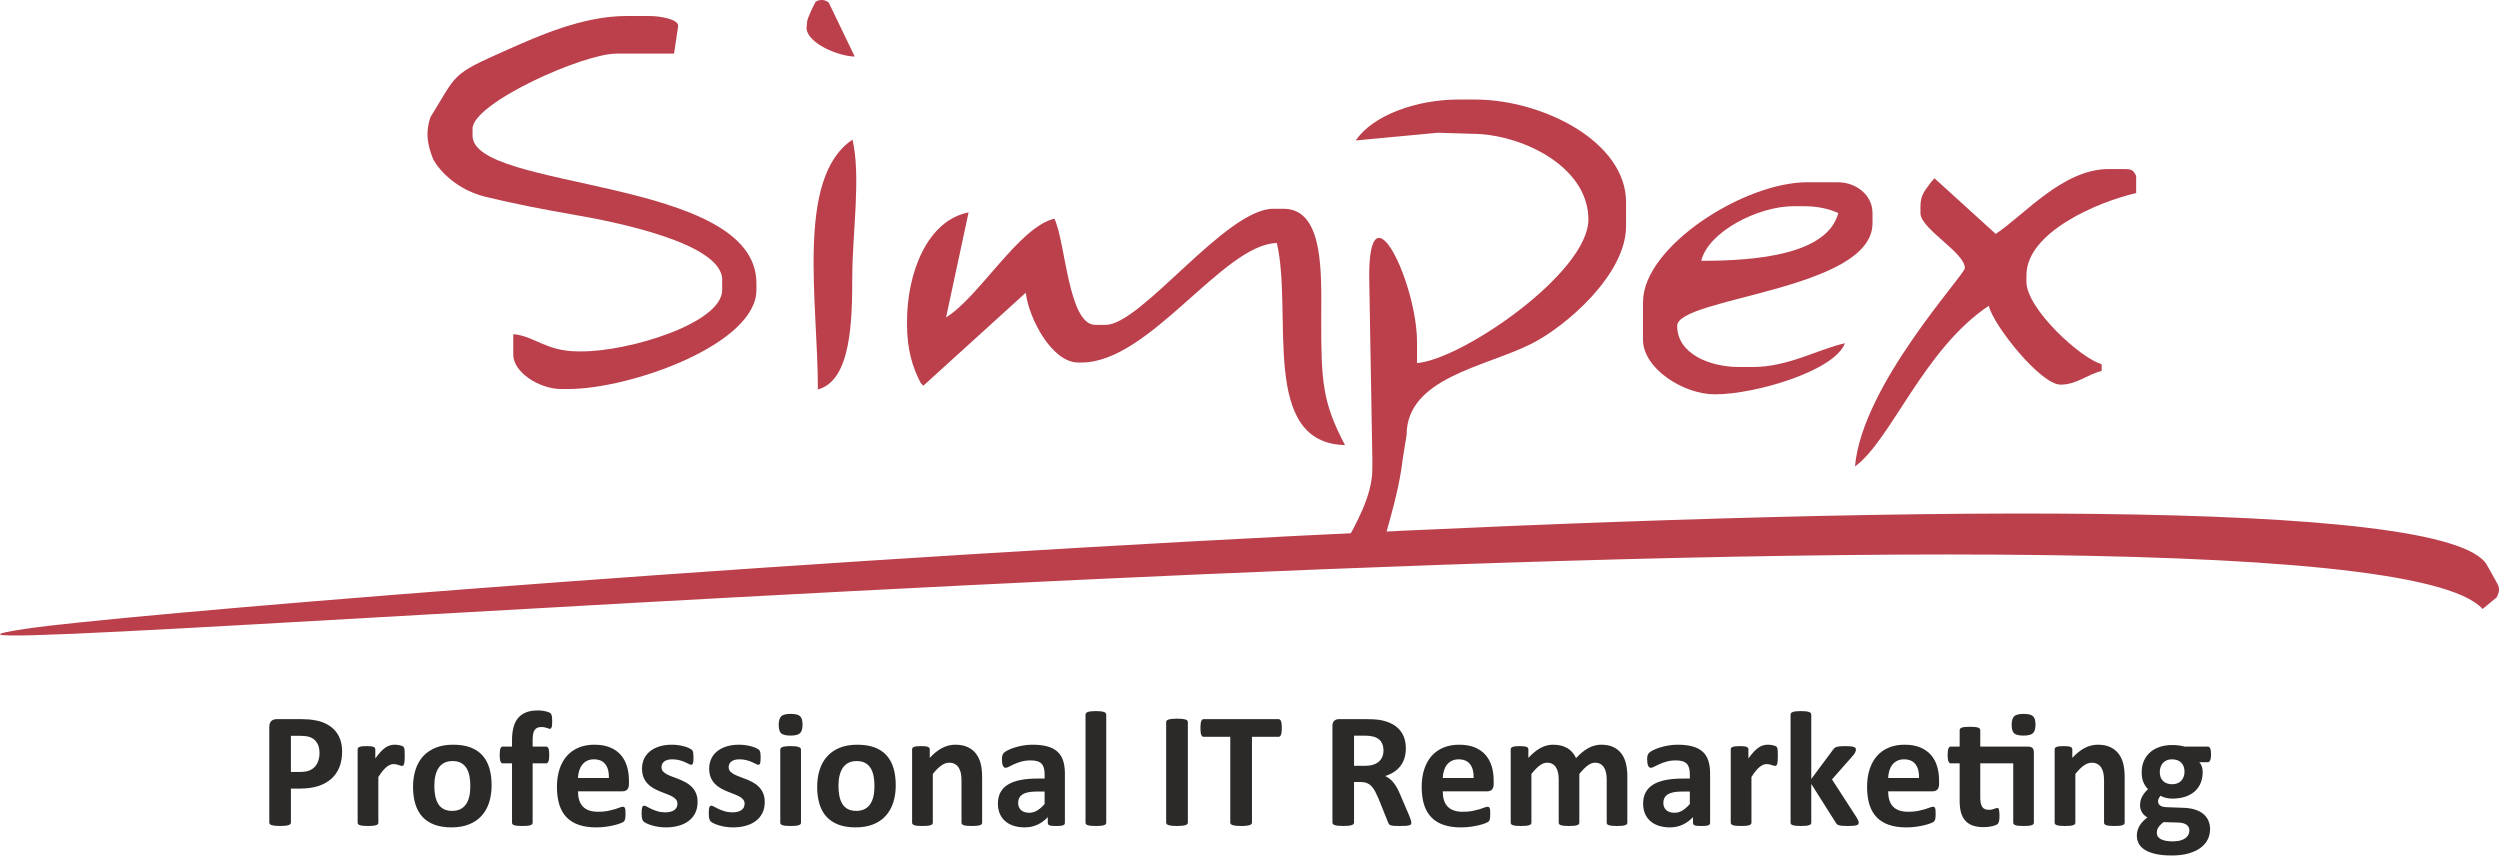
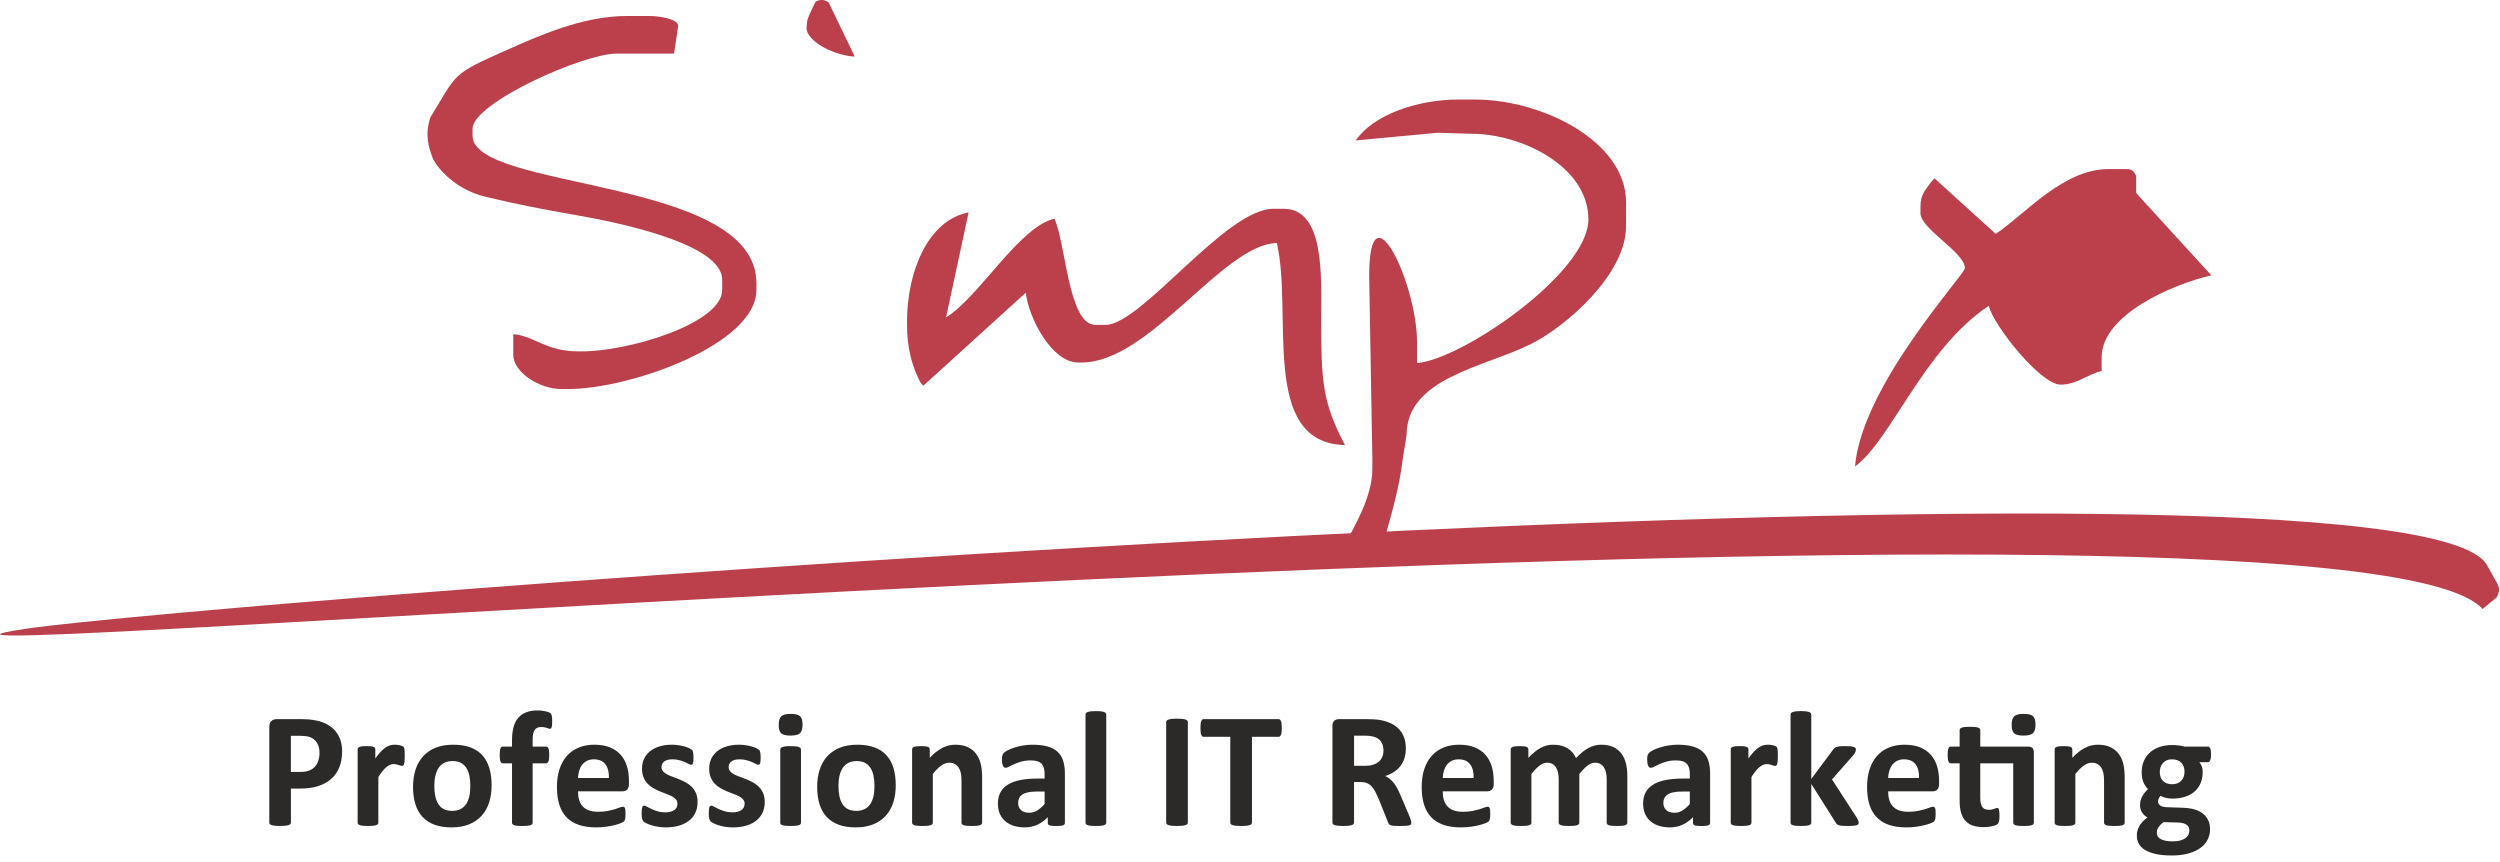
<svg xmlns="http://www.w3.org/2000/svg" xmlns:ns1="http://www.serif.com/" clip-rule="evenodd" fill-rule="evenodd" stroke-linejoin="round" stroke-miterlimit="2" version="1.1" viewBox="0 0 589 203" xml:space="preserve">
  <path d="m80.601 177.04c0 1.407-0.22 2.653-0.658 3.737s-1.078 1.998-1.917 2.74-1.869 1.307-3.088 1.694-2.656 0.581-4.309 0.581h-2.091v7.997c1e-3 0.128-0.044 0.251-0.126 0.349-0.084 0.104-0.223 0.188-0.417 0.252s-0.452 0.116-0.774 0.155-0.736 0.058-1.239 0.058c-0.41 4e-3 -0.821-0.016-1.229-0.058-0.329-0.038-0.591-0.09-0.784-0.155s-0.33-0.148-0.407-0.252c-0.077-0.1-0.118-0.223-0.116-0.349v-22.54c0-0.606 0.158-1.062 0.474-1.365s0.733-0.455 1.249-0.455h5.906l1.694 0.068c0.536 0.045 1.178 0.142 1.927 0.291s1.507 0.423 2.275 0.823 1.423 0.907 1.965 1.52 0.956 1.33 1.239 2.149 0.426 1.74 0.426 2.76zm-5.326 0.368c0-0.878-0.155-1.601-0.465-2.169s-0.691-0.988-1.143-1.259-0.926-0.442-1.423-0.513-1.01-0.106-1.539-0.106h-2.169v8.501h2.285c0.813 0 1.494-0.109 2.042-0.329s0.998-0.526 1.346-0.92 0.613-0.865 0.794-1.414c0.186-0.579 0.278-1.183 0.272-1.791zm20.081 0.755-0.039 1.143c-0.026 0.297-0.065 0.529-0.116 0.697s-0.12 0.284-0.204 0.349-0.19 0.097-0.319 0.097c-0.104 0-0.22-0.022-0.349-0.068l-0.436-0.145-0.533-0.146c-0.21-0.047-0.424-0.07-0.639-0.068-0.271 0-0.542 0.055-0.813 0.165s-0.552 0.281-0.842 0.513-0.594 0.542-0.91 0.93-0.655 0.865-1.017 1.433v10.767c2e-3 0.123-0.039 0.243-0.116 0.339-0.078 0.097-0.21 0.177-0.397 0.242s-0.436 0.113-0.746 0.146c-0.393 0.036-0.787 0.052-1.181 0.048-0.478 0-0.872-0.017-1.181-0.048-0.253-0.02-0.504-0.069-0.746-0.146-0.187-0.065-0.319-0.145-0.397-0.242s-0.116-0.21-0.116-0.339v-17.273c0-0.129 0.032-0.242 0.097-0.339s0.181-0.178 0.349-0.242 0.384-0.113 0.649-0.146c0.331-0.036 0.664-0.052 0.997-0.048l1.026 0.048c0.271 0.033 0.481 0.081 0.629 0.146 0.127 0.048 0.238 0.132 0.319 0.242 0.066 0.101 0.099 0.219 0.097 0.339v2.149c0.452-0.646 0.878-1.178 1.278-1.598s0.781-0.752 1.143-0.998c0.33-0.231 0.696-0.404 1.084-0.513 0.361-0.097 0.723-0.146 1.084-0.146 0.168 0 0.349 0.01 0.542 0.029 0.202 0.021 0.402 0.053 0.6 0.097 0.207 0.045 0.387 0.097 0.542 0.155s0.268 0.12 0.339 0.184c0.067 0.058 0.12 0.131 0.155 0.213 0.039 0.103 0.068 0.21 0.087 0.319 0.026 0.136 0.045 0.339 0.058 0.61l0.022 1.105zm20.468 6.855c0 1.472-0.194 2.814-0.581 4.028s-0.975 2.259-1.762 3.137-1.775 1.556-2.963 2.033-2.575 0.716-4.163 0.716c-1.537 0-2.873-0.213-4.009-0.639s-2.079-1.045-2.827-1.859-1.304-1.813-1.665-3.001-0.542-2.543-0.542-4.066c0-1.472 0.197-2.817 0.591-4.038s0.984-2.266 1.772-3.137 1.771-1.546 2.953-2.024 2.565-0.716 4.153-0.716c1.549 0 2.892 0.21 4.028 0.629s2.075 1.036 2.817 1.849 1.294 1.814 1.656 3.001 0.542 2.551 0.542 4.087zm-5.015 0.194c0-0.852-0.068-1.636-0.203-2.353s-0.365-1.339-0.688-1.869c-0.313-0.519-0.757-0.947-1.288-1.239-0.536-0.297-1.21-0.445-2.024-0.445-0.723 0-1.355 0.132-1.897 0.397s-0.988 0.652-1.336 1.162-0.61 1.123-0.784 1.839-0.261 1.533-0.261 2.45c0 0.852 0.071 1.636 0.213 2.353s0.371 1.339 0.688 1.869c0.308 0.521 0.753 0.947 1.288 1.23 0.542 0.291 1.213 0.436 2.014 0.436 0.736 0 1.375-0.132 1.917-0.397s0.987-0.649 1.336-1.152 0.607-1.113 0.775-1.83 0.25-1.535 0.25-2.451zm19.287-15.24-0.039 0.9c-0.015 0.179-0.054 0.355-0.116 0.523-0.052 0.123-0.11 0.207-0.174 0.251s-0.136 0.068-0.213 0.068c-0.091 0-0.191-0.022-0.3-0.068l-0.407-0.145c-0.162-0.052-0.352-0.1-0.571-0.146s-0.478-0.067-0.774-0.067c-0.349 0-0.649 0.055-0.9 0.165-0.254 0.112-0.472 0.293-0.629 0.522-0.167 0.238-0.291 0.549-0.368 0.93s-0.116 0.849-0.116 1.404v1.588h3.157c0.116 0 0.223 0.033 0.319 0.097s0.177 0.171 0.242 0.319 0.113 0.352 0.145 0.61c0.035 0.315 0.051 0.632 0.048 0.949 0 0.71-0.064 1.217-0.193 1.521s-0.316 0.455-0.562 0.455h-3.157v13.981c2e-3 0.123-0.039 0.243-0.116 0.339-0.077 0.097-0.207 0.177-0.387 0.242s-0.433 0.113-0.755 0.146c-0.393 0.035-0.787 0.051-1.182 0.048-0.391 3e-3 -0.782-0.013-1.171-0.048-0.316-0.033-0.568-0.081-0.755-0.146s-0.316-0.145-0.387-0.242c-0.071-0.098-0.108-0.218-0.106-0.339v-13.981h-2.169c-0.245 0-0.429-0.151-0.552-0.455s-0.184-0.81-0.184-1.521c0-0.374 0.016-0.69 0.049-0.949 0.021-0.208 0.066-0.413 0.135-0.61 0.058-0.149 0.136-0.255 0.232-0.319 0.101-0.066 0.219-0.099 0.339-0.097h2.149v-1.452c0-1.175 0.116-2.204 0.349-3.089s0.597-1.62 1.094-2.208 1.129-1.029 1.897-1.326 1.675-0.445 2.721-0.445c0.48-2e-3 0.96 0.04 1.433 0.125 0.452 0.084 0.807 0.174 1.065 0.271s0.433 0.187 0.523 0.271 0.165 0.207 0.223 0.368c0.066 0.201 0.109 0.409 0.126 0.62 0.026 0.252 0.037 0.565 0.037 0.94zm18.086 14.717c0 0.594-0.132 1.033-0.397 1.317s-0.629 0.426-1.094 0.426h-10.515c0 0.736 0.087 1.404 0.262 2.004s0.452 1.11 0.833 1.53 0.871 0.739 1.472 0.958 1.32 0.329 2.159 0.329c0.852 0 1.601-0.061 2.246-0.184l1.675-0.406 1.171-0.407c0.31-0.123 0.562-0.184 0.755-0.184 0.116 0 0.213 0.022 0.29 0.068s0.142 0.126 0.194 0.242c0.061 0.158 0.097 0.325 0.106 0.494 0.019 0.213 0.029 0.481 0.029 0.804l-0.02 0.726-0.058 0.513c-0.026 0.142-0.065 0.261-0.116 0.358-0.055 0.102-0.123 0.197-0.203 0.281-0.083 0.09-0.313 0.213-0.688 0.368s-0.852 0.307-1.433 0.455c-0.658 0.163-1.324 0.292-1.995 0.387-0.795 0.113-1.598 0.168-2.401 0.165-1.537 0-2.882-0.193-4.038-0.581s-2.121-0.975-2.895-1.762-1.353-1.782-1.733-2.982-0.571-2.607-0.571-4.221c0-1.536 0.2-2.921 0.6-4.154s0.981-2.278 1.743-3.137c0.763-0.86 1.714-1.532 2.779-1.965 1.091-0.452 2.32-0.678 3.689-0.678 1.446 0 2.682 0.213 3.708 0.639s1.869 1.017 2.527 1.772 1.143 1.649 1.452 2.682 0.465 2.156 0.465 3.37v0.773h2e-3zm-4.725-1.394c0.039-1.368-0.236-2.443-0.823-3.224s-1.494-1.172-2.721-1.172c-0.62 0-1.159 0.116-1.617 0.349s-0.839 0.545-1.143 0.939-0.536 0.859-0.697 1.395-0.255 1.107-0.281 1.714h7.282v-1e-3zm20.894 5.654c0 0.981-0.184 1.846-0.552 2.595-0.362 0.742-0.897 1.386-1.559 1.878-0.671 0.503-1.465 0.881-2.381 1.133s-1.911 0.377-2.982 0.377c-0.619 2e-3 -1.238-0.046-1.849-0.145-0.534-0.085-1.062-0.207-1.578-0.368-0.465-0.148-0.852-0.3-1.162-0.455s-0.536-0.3-0.678-0.436-0.251-0.349-0.329-0.639-0.116-0.719-0.116-1.288l0.039-0.9c0.026-0.226 0.064-0.407 0.116-0.542s0.116-0.226 0.194-0.271 0.174-0.068 0.291-0.068c0.142 0 0.352 0.081 0.629 0.242s0.623 0.339 1.036 0.533 0.894 0.375 1.443 0.542 1.171 0.252 1.869 0.252c0.438 0 0.829-0.045 1.171-0.136 0.316-0.079 0.617-0.21 0.891-0.387 0.244-0.159 0.441-0.379 0.571-0.639 0.129-0.258 0.194-0.555 0.194-0.891 8e-3 -0.365-0.12-0.72-0.358-0.997-0.239-0.278-0.555-0.52-0.949-0.727-0.432-0.223-0.878-0.417-1.336-0.581l-1.53-0.601c-0.523-0.219-1.033-0.471-1.53-0.755s-0.943-0.633-1.336-1.046c-0.407-0.433-0.729-0.939-0.949-1.491-0.239-0.581-0.358-1.278-0.358-2.091 0-0.826 0.162-1.584 0.484-2.275s0.787-1.281 1.394-1.771 1.346-0.872 2.217-1.143 1.849-0.407 2.934-0.407c0.528-1e-3 1.056 0.038 1.578 0.116 0.51 0.077 0.971 0.174 1.385 0.291s0.762 0.242 1.045 0.377 0.487 0.252 0.61 0.349 0.209 0.194 0.261 0.291 0.09 0.213 0.116 0.349c0.03 0.167 0.053 0.334 0.068 0.503 0.019 0.2 0.029 0.449 0.029 0.746l-0.029 0.852c-0.02 0.22-0.052 0.394-0.097 0.522s-0.107 0.217-0.184 0.262c-0.083 0.046-0.176 0.07-0.271 0.068-0.116 0-0.297-0.068-0.542-0.204s-0.552-0.281-0.92-0.436-0.794-0.3-1.278-0.436-1.036-0.204-1.656-0.204c-0.439 0-0.82 0.045-1.143 0.136s-0.587 0.22-0.794 0.387c-0.199 0.158-0.358 0.36-0.464 0.591-0.104 0.226-0.155 0.468-0.155 0.726 0 0.4 0.123 0.736 0.368 1.007s0.568 0.51 0.968 0.716c0.442 0.224 0.898 0.418 1.365 0.581l1.549 0.591c0.531 0.217 1.048 0.466 1.549 0.745 0.51 0.284 0.965 0.633 1.365 1.046 0.411 0.43 0.739 0.932 0.968 1.481 0.246 0.577 0.368 1.257 0.368 2.045zm15.821 0c0 0.981-0.184 1.846-0.552 2.595-0.362 0.742-0.897 1.386-1.559 1.878-0.671 0.503-1.465 0.881-2.381 1.133s-1.911 0.377-2.982 0.377c-0.619 2e-3 -1.238-0.046-1.849-0.145-0.534-0.085-1.062-0.207-1.578-0.368-0.465-0.148-0.852-0.3-1.162-0.455s-0.536-0.3-0.678-0.436-0.251-0.349-0.329-0.639-0.116-0.719-0.116-1.288l0.039-0.9c0.026-0.226 0.064-0.407 0.116-0.542s0.116-0.226 0.194-0.271 0.174-0.068 0.291-0.068c0.142 0 0.352 0.081 0.629 0.242s0.623 0.339 1.036 0.533 0.894 0.375 1.443 0.542 1.171 0.252 1.869 0.252c0.438 0 0.829-0.045 1.171-0.136 0.316-0.079 0.617-0.21 0.891-0.387 0.244-0.159 0.441-0.379 0.571-0.639 0.129-0.258 0.194-0.555 0.194-0.891 8e-3 -0.365-0.12-0.72-0.358-0.997-0.239-0.278-0.555-0.52-0.949-0.727-0.432-0.223-0.878-0.417-1.336-0.581l-1.53-0.601c-0.523-0.219-1.033-0.471-1.53-0.755s-0.943-0.633-1.336-1.046c-0.407-0.433-0.729-0.939-0.949-1.491-0.239-0.581-0.358-1.278-0.358-2.091 0-0.826 0.162-1.584 0.484-2.275s0.787-1.281 1.394-1.771 1.346-0.872 2.217-1.143 1.849-0.407 2.934-0.407c0.528-1e-3 1.056 0.038 1.578 0.116 0.51 0.077 0.971 0.174 1.385 0.291s0.762 0.242 1.045 0.377 0.487 0.252 0.61 0.349 0.209 0.194 0.261 0.291 0.09 0.213 0.116 0.349c0.03 0.167 0.053 0.334 0.068 0.503 0.019 0.2 0.029 0.449 0.029 0.746l-0.029 0.852c-0.02 0.22-0.052 0.394-0.097 0.522s-0.107 0.217-0.184 0.262c-0.083 0.046-0.176 0.07-0.271 0.068-0.116 0-0.297-0.068-0.542-0.204s-0.552-0.281-0.92-0.436-0.794-0.3-1.278-0.436-1.036-0.204-1.656-0.204c-0.439 0-0.82 0.045-1.143 0.136s-0.587 0.22-0.794 0.387c-0.199 0.158-0.358 0.36-0.464 0.591-0.104 0.226-0.155 0.468-0.155 0.726 0 0.4 0.123 0.736 0.368 1.007s0.568 0.51 0.968 0.716c0.442 0.224 0.898 0.418 1.365 0.581l1.549 0.591c0.531 0.217 1.048 0.466 1.549 0.745 0.51 0.284 0.965 0.633 1.365 1.046 0.411 0.43 0.739 0.932 0.968 1.481 0.245 0.577 0.368 1.257 0.368 2.045zm8.907-18.241c0 0.981-0.2 1.659-0.6 2.033s-1.143 0.562-2.227 0.562c-1.097 0-1.836-0.181-2.217-0.542s-0.571-1.014-0.571-1.956c0-0.981 0.197-1.662 0.591-2.043s1.139-0.571 2.237-0.571c1.084 0 1.82 0.184 2.208 0.552s0.579 1.022 0.579 1.965zm-0.368 23.121c2e-3 0.123-0.039 0.243-0.116 0.339-0.078 0.097-0.21 0.177-0.397 0.242s-0.436 0.113-0.746 0.146c-0.393 0.036-0.787 0.052-1.181 0.048-0.478 0-0.872-0.017-1.181-0.048-0.253-0.02-0.504-0.069-0.746-0.146-0.187-0.065-0.319-0.145-0.397-0.242s-0.116-0.21-0.116-0.339v-17.234c-2e-3 -0.123 0.039-0.243 0.116-0.339 0.077-0.097 0.209-0.181 0.397-0.252s0.436-0.125 0.746-0.165 0.703-0.058 1.181-0.058l1.181 0.058c0.31 0.039 0.558 0.094 0.746 0.165s0.319 0.155 0.397 0.252c0.077 0.096 0.118 0.216 0.116 0.339v17.234zm22.328-8.811c0 1.472-0.194 2.814-0.581 4.028s-0.975 2.259-1.762 3.137-1.775 1.556-2.963 2.033-2.575 0.716-4.163 0.716c-1.537 0-2.873-0.213-4.009-0.639s-2.079-1.045-2.827-1.859-1.304-1.813-1.665-3.001-0.542-2.543-0.542-4.066c0-1.472 0.197-2.817 0.591-4.038s0.984-2.266 1.772-3.137 1.771-1.546 2.953-2.024 2.565-0.716 4.153-0.716c1.549 0 2.892 0.21 4.028 0.629s2.075 1.036 2.817 1.849 1.294 1.814 1.656 3.001 0.542 2.551 0.542 4.087zm-5.016 0.194c0-0.852-0.068-1.636-0.203-2.353s-0.365-1.339-0.688-1.869c-0.313-0.519-0.757-0.947-1.288-1.239-0.536-0.297-1.21-0.445-2.024-0.445-0.723 0-1.355 0.132-1.897 0.397s-0.988 0.652-1.336 1.162-0.61 1.123-0.784 1.839-0.261 1.533-0.261 2.45c0 0.852 0.071 1.636 0.213 2.353s0.371 1.339 0.688 1.869c0.308 0.521 0.753 0.947 1.288 1.23 0.542 0.291 1.213 0.436 2.014 0.436 0.736 0 1.375-0.132 1.917-0.397s0.987-0.649 1.336-1.152 0.607-1.113 0.775-1.83 0.25-1.535 0.25-2.451zm25.368 8.617c2e-3 0.123-0.039 0.243-0.116 0.339-0.078 0.097-0.207 0.177-0.387 0.242s-0.43 0.113-0.746 0.146-0.707 0.048-1.172 0.048c-0.478 0-0.875-0.017-1.191-0.048s-0.565-0.081-0.745-0.146-0.31-0.145-0.388-0.242c-0.077-0.096-0.118-0.216-0.116-0.339v-9.856c0-0.839-0.061-1.498-0.184-1.975s-0.3-0.888-0.533-1.23c-0.228-0.337-0.537-0.61-0.9-0.794-0.367-0.188-0.797-0.281-1.288-0.281-0.62 0-1.246 0.226-1.878 0.678s-1.291 1.11-1.975 1.975v11.483c2e-3 0.123-0.039 0.243-0.116 0.339-0.078 0.097-0.21 0.177-0.397 0.242s-0.436 0.113-0.746 0.146c-0.393 0.036-0.787 0.052-1.181 0.048-0.478 0-0.872-0.017-1.181-0.048-0.253-0.02-0.504-0.069-0.746-0.146-0.187-0.065-0.319-0.145-0.397-0.242s-0.116-0.21-0.116-0.339v-17.273c0-0.129 0.032-0.242 0.097-0.339s0.181-0.178 0.349-0.242 0.384-0.113 0.649-0.146c0.331-0.036 0.664-0.052 0.997-0.048l1.026 0.048c0.271 0.033 0.481 0.081 0.629 0.146 0.127 0.048 0.238 0.132 0.319 0.242 0.066 0.101 0.099 0.219 0.097 0.339v1.994c0.956-1.033 1.927-1.807 2.915-2.324s2.017-0.774 3.088-0.774c1.175 0 2.166 0.194 2.973 0.581s1.458 0.914 1.956 1.578 0.855 1.442 1.075 2.333 0.33 1.962 0.33 3.214v10.671h-1e-3zm19.499 0.058c0 0.181-0.065 0.323-0.193 0.426s-0.333 0.177-0.61 0.223-0.688 0.068-1.229 0.068c-0.581 0-1.004-0.023-1.269-0.068s-0.452-0.119-0.562-0.223-0.165-0.245-0.165-0.426v-1.375c-0.71 0.762-1.52 1.355-2.43 1.781s-1.92 0.639-3.03 0.639c-0.917 0-1.759-0.12-2.527-0.358s-1.433-0.593-1.995-1.065-0.997-1.055-1.307-1.752-0.465-1.51-0.465-2.44c0-1.007 0.197-1.881 0.59-2.624s0.981-1.355 1.762-1.84 1.752-0.842 2.915-1.075 2.511-0.349 4.047-0.349h1.685v-1.045c0-0.542-0.055-1.017-0.165-1.423s-0.29-0.746-0.542-1.017-0.587-0.471-1.007-0.601-0.939-0.193-1.559-0.193c-0.813 0-1.54 0.09-2.178 0.271s-1.204 0.381-1.694 0.6l-1.23 0.601c-0.329 0.181-0.597 0.271-0.803 0.271-0.143 0-0.268-0.045-0.378-0.136-0.121-0.105-0.214-0.238-0.271-0.387-0.08-0.199-0.135-0.407-0.165-0.62-0.039-0.245-0.058-0.516-0.058-0.813 0-0.4 0.032-0.717 0.097-0.949s0.187-0.442 0.368-0.629 0.497-0.394 0.949-0.62c0.512-0.25 1.043-0.461 1.588-0.629 0.606-0.193 1.269-0.352 1.985-0.474 0.732-0.124 1.474-0.185 2.217-0.184 1.355 0 2.514 0.132 3.476 0.397s1.752 0.671 2.373 1.22 1.071 1.255 1.355 2.12 0.426 1.892 0.426 3.079v11.619h-1e-3zm-4.782-7.398h-1.86c-0.788 0-1.459 0.058-2.014 0.174s-1.007 0.291-1.355 0.523-0.604 0.513-0.765 0.842-0.242 0.707-0.242 1.133c0 0.723 0.229 1.291 0.687 1.704s1.094 0.62 1.908 0.62c0.666 5e-3 1.32-0.176 1.888-0.523 0.575-0.349 1.159-0.858 1.753-1.53v-2.943zm14.522 7.34c2e-3 0.123-0.039 0.243-0.116 0.339-0.078 0.097-0.21 0.177-0.397 0.242s-0.436 0.113-0.746 0.146c-0.393 0.036-0.787 0.052-1.181 0.048-0.478 0-0.872-0.017-1.181-0.048-0.253-0.02-0.504-0.069-0.746-0.146-0.187-0.065-0.319-0.145-0.397-0.242s-0.116-0.21-0.116-0.339v-25.464c-1e-3 -0.126 0.04-0.249 0.116-0.349 0.078-0.103 0.209-0.19 0.397-0.261s0.436-0.126 0.746-0.165 0.703-0.058 1.181-0.058l1.181 0.058c0.31 0.038 0.558 0.094 0.746 0.165s0.319 0.158 0.397 0.261c0.076 0.1 0.117 0.223 0.116 0.349v25.464zm19.229-0.039c1e-3 0.128-0.044 0.251-0.126 0.349-0.084 0.104-0.223 0.188-0.417 0.252s-0.452 0.116-0.774 0.155-0.736 0.058-1.239 0.058c-0.491 0-0.9-0.02-1.23-0.058-0.266-0.026-0.528-0.078-0.784-0.155-0.193-0.064-0.333-0.148-0.416-0.252s-0.126-0.219-0.126-0.349v-23.663c-1e-3 -0.128 0.044-0.251 0.126-0.349 0.083-0.103 0.226-0.187 0.426-0.251s0.461-0.116 0.784-0.155 0.729-0.058 1.22-0.058l1.239 0.058c0.322 0.039 0.581 0.091 0.774 0.155s0.332 0.148 0.417 0.251 0.126 0.22 0.126 0.349v23.663zm22.134-22.269c3e-3 0.32-0.014 0.641-0.049 0.959-0.032 0.265-0.081 0.478-0.146 0.639s-0.145 0.281-0.241 0.358c-0.09 0.075-0.203 0.116-0.32 0.116h-6.273v20.197c1e-3 0.128-0.044 0.251-0.126 0.349-0.084 0.104-0.223 0.188-0.416 0.252s-0.455 0.116-0.785 0.155c-0.408 0.043-0.819 0.062-1.229 0.058-0.49 0-0.9-0.02-1.23-0.058-0.266-0.026-0.528-0.078-0.784-0.155-0.193-0.064-0.333-0.148-0.416-0.252s-0.126-0.219-0.126-0.349v-20.197h-6.274c-0.129 0-0.239-0.039-0.33-0.116s-0.168-0.197-0.232-0.358-0.113-0.374-0.145-0.639-0.048-0.584-0.048-0.959l0.048-0.987c0.032-0.271 0.081-0.487 0.145-0.649s0.142-0.277 0.232-0.348 0.2-0.107 0.33-0.107h17.66c0.115 0 0.228 0.037 0.32 0.107 0.097 0.071 0.177 0.187 0.241 0.348 0.075 0.209 0.124 0.427 0.146 0.649 0.033 0.271 0.048 0.599 0.048 0.987zm30.518 22.308c4e-3 0.124-0.023 0.247-0.078 0.358-0.052 0.097-0.174 0.178-0.367 0.242s-0.478 0.109-0.853 0.136l-1.529 0.039c-0.542 0-0.976-0.013-1.298-0.039s-0.578-0.075-0.765-0.146-0.319-0.161-0.397-0.271-0.142-0.242-0.193-0.397l-2.246-5.596-0.794-1.685c-0.259-0.491-0.546-0.901-0.861-1.23s-0.682-0.578-1.095-0.746-0.891-0.251-1.433-0.251h-1.588v9.546c1e-3 0.128-0.044 0.251-0.126 0.349-0.084 0.104-0.223 0.188-0.416 0.252s-0.452 0.116-0.774 0.155-0.736 0.058-1.239 0.058c-0.411 4e-3 -0.821-0.016-1.23-0.058-0.329-0.038-0.59-0.09-0.784-0.155s-0.329-0.148-0.406-0.252c-0.076-0.1-0.117-0.223-0.116-0.349v-22.753c0-0.568 0.146-0.978 0.436-1.229s0.648-0.378 1.075-0.378h6.486l1.627 0.039 1.162 0.097c1.007 0.142 1.913 0.387 2.721 0.736s1.491 0.804 2.053 1.365 0.99 1.227 1.287 1.995 0.445 1.649 0.445 2.643c0 0.839-0.106 1.604-0.319 2.295s-0.526 1.307-0.939 1.849-0.923 1.014-1.529 1.414-1.298 0.723-2.072 0.968c0.374 0.181 0.727 0.4 1.056 0.658 0.346 0.275 0.658 0.59 0.93 0.939 0.308 0.396 0.583 0.817 0.822 1.258 0.259 0.472 0.51 1.004 0.756 1.598l2.11 4.938 0.388 1.075c0.061 0.226 0.093 0.404 0.093 0.533zm-6.564-17.002c0-0.826-0.188-1.523-0.562-2.091s-0.988-0.968-1.84-1.201c-0.259-0.064-0.552-0.116-0.881-0.155s-0.784-0.058-1.365-0.058h-2.285v7.106h2.595c0.723 0 1.355-0.087 1.897-0.261s0.994-0.419 1.355-0.736c0.356-0.309 0.634-0.697 0.813-1.133 0.18-0.439 0.273-0.929 0.273-1.471zm25.968 7.862c0 0.594-0.133 1.033-0.397 1.317s-0.629 0.426-1.094 0.426h-10.515c0 0.736 0.087 1.404 0.261 2.004s0.452 1.11 0.833 1.53 0.871 0.739 1.472 0.958 1.319 0.329 2.159 0.329c0.852 0 1.601-0.061 2.246-0.184l1.675-0.406 1.172-0.407c0.31-0.123 0.562-0.184 0.755-0.184 0.116 0 0.213 0.022 0.291 0.068s0.142 0.126 0.193 0.242c0.061 0.158 0.097 0.325 0.106 0.494 0.019 0.213 0.029 0.481 0.029 0.804l-0.02 0.726-0.059 0.513c-0.025 0.142-0.064 0.261-0.116 0.358-0.055 0.102-0.123 0.197-0.203 0.281-0.084 0.09-0.313 0.213-0.688 0.368s-0.852 0.307-1.433 0.455-1.246 0.277-1.994 0.387c-0.795 0.113-1.598 0.168-2.401 0.165-1.537 0-2.883-0.193-4.038-0.581s-2.12-0.975-2.895-1.762-1.353-1.782-1.733-2.982-0.571-2.607-0.571-4.221c0-1.536 0.2-2.921 0.601-4.154s0.981-2.278 1.743-3.137 1.688-1.513 2.778-1.965 2.32-0.678 3.689-0.678c1.445 0 2.682 0.213 3.708 0.639s1.868 1.017 2.527 1.772 1.142 1.649 1.452 2.682 0.465 2.156 0.465 3.37v0.773h2e-3zm-4.726-1.394c0.039-1.368-0.235-2.443-0.822-3.224s-1.495-1.172-2.721-1.172c-0.62 0-1.159 0.116-1.617 0.349s-0.84 0.545-1.143 0.939-0.536 0.859-0.697 1.395-0.255 1.107-0.28 1.714h7.28v-1e-3zm36.211 10.534c2e-3 0.123-0.039 0.243-0.116 0.339-0.077 0.097-0.207 0.177-0.388 0.242s-0.426 0.113-0.735 0.146c-0.393 0.036-0.787 0.052-1.182 0.048-0.49 0-0.891-0.017-1.2-0.048-0.253-0.02-0.504-0.069-0.746-0.146-0.187-0.065-0.316-0.145-0.387-0.242-0.071-0.098-0.108-0.218-0.106-0.339v-10.244c5e-3 -0.534-0.051-1.066-0.165-1.587-0.109-0.477-0.277-0.888-0.503-1.23s-0.511-0.606-0.853-0.794-0.752-0.281-1.229-0.281c-0.581 0-1.168 0.226-1.762 0.678s-1.239 1.11-1.937 1.975v11.483c2e-3 0.123-0.039 0.243-0.116 0.339-0.078 0.097-0.21 0.177-0.397 0.242s-0.436 0.113-0.745 0.146-0.697 0.048-1.162 0.048c-0.394 3e-3 -0.788-0.013-1.181-0.048-0.311-0.033-0.559-0.081-0.746-0.146s-0.319-0.145-0.396-0.242c-0.077-0.096-0.118-0.216-0.116-0.339v-10.244c5e-3 -0.534-0.051-1.066-0.165-1.587-0.092-0.436-0.259-0.852-0.494-1.23-0.219-0.342-0.503-0.606-0.852-0.794s-0.755-0.281-1.22-0.281c-0.594 0-1.188 0.226-1.782 0.678s-1.232 1.11-1.917 1.975v11.483c0 0.129-0.038 0.242-0.116 0.339s-0.21 0.177-0.396 0.242-0.436 0.113-0.746 0.146c-0.393 0.036-0.787 0.052-1.181 0.048-0.478 0-0.871-0.017-1.182-0.048s-0.559-0.081-0.745-0.146-0.319-0.145-0.397-0.242c-0.077-0.096-0.118-0.216-0.116-0.339v-17.273c0-0.129 0.032-0.242 0.098-0.339s0.181-0.178 0.349-0.242 0.384-0.113 0.648-0.146c0.331-0.036 0.664-0.052 0.997-0.048l1.026 0.048c0.271 0.033 0.48 0.081 0.629 0.146s0.255 0.145 0.32 0.242c0.066 0.101 0.099 0.219 0.097 0.339v1.994c0.955-1.033 1.907-1.807 2.855-2.324s1.939-0.774 2.973-0.774c0.71 0 1.349 0.075 1.917 0.223s1.075 0.362 1.521 0.639c0.435 0.269 0.824 0.605 1.152 0.997 0.322 0.387 0.594 0.82 0.813 1.297 0.516-0.555 1.022-1.033 1.52-1.433s0.987-0.727 1.472-0.978c0.461-0.242 0.948-0.431 1.452-0.562 0.484-0.123 0.982-0.185 1.481-0.184 1.149 0 2.117 0.194 2.905 0.581 0.756 0.361 1.411 0.903 1.907 1.578 0.484 0.664 0.829 1.442 1.036 2.333 0.211 0.927 0.315 1.876 0.31 2.827v11.059h-1e-3zm19.501 0.058c0 0.181-0.065 0.323-0.194 0.426s-0.332 0.177-0.609 0.223-0.688 0.068-1.23 0.068c-0.58 0-1.004-0.023-1.268-0.068s-0.452-0.119-0.562-0.223-0.165-0.245-0.165-0.426v-1.375c-0.71 0.762-1.52 1.355-2.43 1.781s-1.921 0.639-3.031 0.639c-0.916 0-1.759-0.12-2.526-0.358s-1.434-0.593-1.995-1.065-0.997-1.055-1.307-1.752-0.465-1.51-0.465-2.44c0-1.007 0.196-1.881 0.591-2.624s0.98-1.355 1.762-1.84 1.753-0.842 2.914-1.075 2.511-0.349 4.048-0.349h1.685v-1.045c7e-3 -0.479-0.048-0.958-0.165-1.423-0.109-0.406-0.29-0.746-0.542-1.017s-0.588-0.471-1.007-0.601-0.939-0.193-1.559-0.193c-0.813 0-1.54 0.09-2.179 0.271s-1.204 0.381-1.694 0.6l-1.229 0.601c-0.329 0.181-0.598 0.271-0.804 0.271-0.138 2e-3 -0.273-0.046-0.378-0.136-0.12-0.105-0.213-0.238-0.271-0.387-0.08-0.199-0.135-0.407-0.165-0.62-0.041-0.269-0.061-0.541-0.059-0.813 0-0.4 0.032-0.717 0.098-0.949 0.067-0.237 0.194-0.454 0.367-0.629 0.181-0.187 0.497-0.394 0.949-0.62s0.98-0.436 1.588-0.629c0.65-0.204 1.313-0.362 1.984-0.474 0.733-0.124 1.475-0.185 2.218-0.184 1.355 0 2.514 0.132 3.476 0.397s1.753 0.671 2.372 1.22 1.071 1.255 1.355 2.12 0.427 1.892 0.427 3.079v11.619zm-4.782-7.398h-1.86c-0.787 0-1.459 0.058-2.014 0.174s-1.007 0.291-1.355 0.523-0.604 0.513-0.765 0.842-0.242 0.707-0.242 1.133c0 0.723 0.229 1.291 0.688 1.704s1.094 0.62 1.907 0.62c0.666 5e-3 1.32-0.176 1.888-0.523 0.575-0.349 1.159-0.858 1.753-1.53v-2.943zm20.738-8.326-0.039 1.143c-0.026 0.297-0.064 0.529-0.116 0.697s-0.12 0.284-0.203 0.349-0.191 0.097-0.32 0.097c-0.103 0-0.219-0.022-0.348-0.068l-0.437-0.145-0.532-0.146c-0.193-0.045-0.406-0.068-0.639-0.068-0.271 0-0.542 0.055-0.813 0.165s-0.552 0.281-0.843 0.513-0.594 0.542-0.91 0.93-0.655 0.865-1.017 1.433v10.767c0 0.129-0.038 0.242-0.116 0.339s-0.21 0.177-0.396 0.242-0.436 0.113-0.746 0.146c-0.393 0.036-0.787 0.052-1.181 0.048-0.478 0-0.871-0.017-1.182-0.048s-0.559-0.081-0.745-0.146-0.319-0.145-0.397-0.242c-0.077-0.096-0.118-0.216-0.116-0.339v-17.273c0-0.129 0.032-0.242 0.098-0.339s0.181-0.178 0.349-0.242 0.384-0.113 0.648-0.146c0.331-0.036 0.664-0.052 0.997-0.048l1.026 0.048c0.271 0.033 0.48 0.081 0.629 0.146s0.255 0.145 0.32 0.242c0.066 0.101 0.099 0.219 0.097 0.339v2.149c0.451-0.646 0.878-1.178 1.277-1.598s0.781-0.752 1.143-0.998 0.724-0.416 1.085-0.513 0.723-0.146 1.084-0.146c0.168 0 0.349 0.01 0.542 0.029s0.394 0.052 0.601 0.097 0.388 0.097 0.542 0.155c0.123 0.04 0.238 0.103 0.339 0.184 0.067 0.058 0.12 0.131 0.155 0.213 0.032 0.078 0.062 0.184 0.087 0.319 0.032 0.202 0.052 0.406 0.059 0.61l0.018 1.105zm19.054 15.685c0 0.129-0.036 0.242-0.106 0.339s-0.2 0.174-0.388 0.232-0.442 0.103-0.765 0.136-0.742 0.048-1.259 0.048c-0.529 0-0.959-0.013-1.288-0.039s-0.6-0.068-0.813-0.126-0.378-0.139-0.494-0.242c-0.126-0.116-0.231-0.254-0.31-0.407l-5.752-9.101v9.14c0 0.129-0.038 0.242-0.116 0.339s-0.21 0.177-0.396 0.242-0.436 0.113-0.746 0.146c-0.393 0.036-0.787 0.052-1.181 0.048-0.478 0-0.871-0.017-1.182-0.048s-0.559-0.081-0.745-0.146-0.319-0.145-0.397-0.242c-0.077-0.096-0.118-0.216-0.116-0.339v-25.464c-1e-3 -0.126 0.04-0.249 0.116-0.349 0.078-0.103 0.21-0.19 0.397-0.261s0.436-0.126 0.745-0.165 0.704-0.058 1.182-0.058l1.181 0.058c0.311 0.039 0.559 0.094 0.746 0.165s0.319 0.158 0.396 0.261c0.076 0.1 0.117 0.223 0.116 0.349v15.163l5.112-6.875c0.104-0.155 0.22-0.291 0.349-0.407s0.301-0.207 0.514-0.271 0.478-0.113 0.794-0.146c0.402-0.036 0.806-0.052 1.21-0.048l1.21 0.048c0.329 0.033 0.594 0.081 0.794 0.146s0.339 0.145 0.417 0.242 0.116 0.216 0.116 0.358c-5e-3 0.215-0.055 0.426-0.146 0.62-0.097 0.22-0.242 0.452-0.436 0.697l-5.055 5.732 5.849 9.043c0.154 0.258 0.268 0.481 0.339 0.668 0.067 0.163 0.104 0.338 0.108 0.514zm18.938-9.159c0 0.594-0.133 1.033-0.397 1.317s-0.629 0.426-1.094 0.426h-10.515c0 0.736 0.087 1.404 0.261 2.004s0.452 1.11 0.833 1.53 0.871 0.739 1.472 0.958 1.319 0.329 2.159 0.329c0.852 0 1.601-0.061 2.246-0.184l1.675-0.406 1.172-0.407c0.31-0.123 0.562-0.184 0.755-0.184 0.116 0 0.213 0.022 0.291 0.068s0.142 0.126 0.193 0.242c0.061 0.158 0.097 0.325 0.106 0.494 0.019 0.213 0.029 0.481 0.029 0.804l-0.02 0.726-0.059 0.513c-0.025 0.142-0.064 0.261-0.116 0.358-0.055 0.102-0.123 0.197-0.203 0.281-0.084 0.09-0.313 0.213-0.688 0.368s-0.852 0.307-1.433 0.455-1.246 0.277-1.994 0.387c-0.795 0.113-1.598 0.168-2.401 0.165-1.537 0-2.883-0.193-4.038-0.581s-2.12-0.975-2.895-1.762-1.353-1.782-1.733-2.982-0.571-2.607-0.571-4.221c0-1.536 0.2-2.921 0.601-4.154s0.981-2.278 1.743-3.137 1.688-1.513 2.778-1.965 2.32-0.678 3.689-0.678c1.445 0 2.682 0.213 3.708 0.639s1.868 1.017 2.527 1.772 1.142 1.649 1.452 2.682 0.465 2.156 0.465 3.37v0.773h2e-3zm-4.725-1.394c0.039-1.368-0.235-2.443-0.822-3.224s-1.495-1.172-2.721-1.172c-0.62 0-1.159 0.116-1.617 0.349s-0.84 0.545-1.143 0.939-0.536 0.859-0.697 1.395-0.255 1.107-0.28 1.714h7.28v-1e-3zm25.6-7.398c0.542 0 0.919 0.116 1.133 0.349s0.319 0.568 0.319 1.007v16.576c2e-3 0.123-0.039 0.243-0.116 0.339-0.078 0.097-0.207 0.177-0.388 0.242s-0.429 0.113-0.745 0.146-0.707 0.048-1.172 0.048c-0.397 3e-3 -0.794-0.013-1.19-0.048-0.316-0.033-0.565-0.081-0.746-0.146s-0.31-0.145-0.387-0.242c-0.077-0.096-0.118-0.216-0.116-0.339v-13.981h-7.766v8.114c0 0.942 0.148 1.649 0.445 2.121s0.826 0.707 1.588 0.707c0.259 0 0.49-0.022 0.697-0.068 0.187-0.04 0.371-0.092 0.552-0.155l0.407-0.155c0.109-0.045 0.209-0.068 0.3-0.068 0.077 0 0.151 0.023 0.223 0.068s0.126 0.136 0.165 0.271c0.047 0.182 0.082 0.366 0.106 0.552 0.035 0.296 0.051 0.593 0.048 0.891 0 0.568-0.032 0.997-0.097 1.288s-0.155 0.503-0.271 0.639-0.29 0.251-0.522 0.349c-0.26 0.106-0.529 0.19-0.804 0.251-0.304 0.071-0.633 0.126-0.987 0.165s-0.714 0.058-1.075 0.058c-0.968 0-1.808-0.123-2.517-0.368-0.674-0.222-1.281-0.612-1.763-1.133-0.465-0.51-0.807-1.152-1.026-1.927s-0.329-1.691-0.329-2.75v-8.85h-2.072c-0.245 0-0.433-0.151-0.562-0.455s-0.193-0.81-0.193-1.521c0-0.374 0.016-0.69 0.049-0.949s0.08-0.461 0.145-0.61 0.146-0.255 0.242-0.319c0.101-0.066 0.219-0.099 0.339-0.097h2.053v-3.854c0-0.129 0.035-0.245 0.106-0.349s0.2-0.19 0.388-0.261 0.438-0.123 0.755-0.155c0.39-0.035 0.781-0.051 1.172-0.048l1.19 0.048c0.316 0.032 0.564 0.084 0.746 0.155s0.31 0.158 0.387 0.261c0.076 0.1 0.117 0.223 0.116 0.349v3.854h11.173zm1.839-5.189c0 0.981-0.2 1.659-0.6 2.033s-1.143 0.562-2.228 0.562c-1.097 0-1.836-0.181-2.217-0.542s-0.571-1.014-0.571-1.956c0-0.981 0.196-1.662 0.591-2.043s1.139-0.571 2.236-0.571c1.084 0 1.82 0.184 2.207 0.552s0.582 1.022 0.582 1.965zm21.011 23.121c2e-3 0.123-0.039 0.243-0.116 0.339-0.077 0.097-0.207 0.177-0.388 0.242s-0.429 0.113-0.745 0.146-0.707 0.048-1.172 0.048c-0.397 3e-3 -0.794-0.013-1.19-0.048-0.316-0.033-0.565-0.081-0.746-0.146s-0.31-0.145-0.387-0.242c-0.077-0.096-0.118-0.216-0.116-0.339v-9.856c0-0.839-0.062-1.498-0.185-1.975s-0.3-0.888-0.532-1.23-0.532-0.606-0.9-0.794-0.797-0.281-1.288-0.281c-0.619 0-1.246 0.226-1.878 0.678s-1.291 1.11-1.976 1.975v11.483c0 0.129-0.038 0.242-0.116 0.339s-0.21 0.177-0.396 0.242-0.436 0.113-0.746 0.146c-0.393 0.036-0.787 0.052-1.181 0.048-0.478 0-0.871-0.017-1.182-0.048s-0.559-0.081-0.745-0.146-0.319-0.145-0.397-0.242c-0.077-0.096-0.118-0.216-0.116-0.339v-17.273c0-0.129 0.032-0.242 0.098-0.339s0.181-0.178 0.349-0.242 0.384-0.113 0.648-0.146c0.331-0.036 0.664-0.052 0.997-0.048l1.026 0.048c0.271 0.033 0.48 0.081 0.629 0.146s0.255 0.145 0.32 0.242c0.066 0.101 0.099 0.219 0.097 0.339v1.994c0.955-1.033 1.927-1.807 2.914-2.324 0.951-0.507 2.012-0.773 3.089-0.774 1.174 0 2.165 0.194 2.972 0.581s1.459 0.914 1.956 1.578 0.855 1.442 1.075 2.333 0.329 1.962 0.329 3.214v10.671h-1e-3zm20.351-16.073c0 0.62-0.071 1.078-0.213 1.375s-0.316 0.445-0.522 0.445h-2.034c0.284 0.31 0.487 0.662 0.61 1.056s0.184 0.803 0.184 1.229c0 1.007-0.167 1.901-0.503 2.682s-0.816 1.439-1.442 1.975-1.382 0.942-2.266 1.22-1.869 0.417-2.953 0.417c-0.556 0-1.085-0.068-1.588-0.204s-0.891-0.293-1.162-0.474c-0.155 0.168-0.294 0.368-0.416 0.6-0.125 0.239-0.188 0.505-0.185 0.774 0 0.375 0.165 0.681 0.494 0.92s0.791 0.372 1.385 0.397l4.202 0.155c0.98 0.039 1.855 0.177 2.623 0.416s1.414 0.575 1.937 1.007 0.923 0.952 1.201 1.559 0.416 1.297 0.416 2.072c3e-3 0.836-0.189 1.662-0.562 2.411-0.375 0.755-0.937 1.41-1.685 1.965s-1.688 0.994-2.817 1.317-2.45 0.484-3.96 0.484c-1.472 0-2.728-0.116-3.767-0.349s-1.892-0.555-2.556-0.968-1.149-0.907-1.453-1.481-0.455-1.204-0.455-1.888c0-0.426 0.055-0.833 0.165-1.22 0.111-0.391 0.274-0.765 0.484-1.113 0.222-0.367 0.485-0.709 0.784-1.017 0.328-0.339 0.684-0.649 1.064-0.929-0.555-0.297-0.984-0.7-1.287-1.21-0.303-0.506-0.46-1.086-0.455-1.675 0-0.761 0.174-1.455 0.522-2.082s0.801-1.191 1.355-1.694c-0.452-0.452-0.813-0.994-1.084-1.626s-0.407-1.42-0.407-2.362c0-1.007 0.178-1.908 0.533-2.702s0.849-1.465 1.481-2.014 1.387-0.968 2.266-1.259 1.846-0.436 2.904-0.436c0.542 0 1.062 0.032 1.559 0.097s0.959 0.155 1.385 0.271h5.48c0.219 0 0.396 0.142 0.532 0.426s0.206 0.762 0.206 1.433zm-5.112 17.874c0-0.581-0.232-1.026-0.697-1.336s-1.104-0.477-1.917-0.503l-3.466-0.097c-0.292 0.207-0.562 0.444-0.804 0.707-0.181 0.201-0.343 0.418-0.484 0.648-0.114 0.185-0.196 0.388-0.242 0.6-0.038 0.194-0.058 0.394-0.058 0.601 0 0.646 0.326 1.136 0.978 1.472s1.571 0.503 2.76 0.503c0.735 0 1.355-0.074 1.858-0.223s0.91-0.346 1.221-0.591 0.529-0.52 0.658-0.823 0.194-0.629 0.193-0.958zm-1.143-13.788c0-0.929-0.258-1.652-0.774-2.168s-1.246-0.775-2.188-0.775c-0.478 0-0.897 0.081-1.258 0.242s-0.662 0.381-0.901 0.658c-0.242 0.283-0.423 0.612-0.532 0.968-0.117 0.373-0.175 0.761-0.174 1.152 0 0.878 0.258 1.572 0.774 2.082s1.232 0.765 2.149 0.765c0.49 0 0.916-0.078 1.278-0.232s0.661-0.368 0.9-0.639 0.419-0.584 0.542-0.939c0.123-0.358 0.186-0.735 0.184-1.114z" fill="#2b2a29" fill-rule="nonzero" ns1:id="Professional IT Remarketing" />
-   <path d="m503.28 45.485 3e-3 -4.031c-0.774-1.713-1.417-1.618-3.224-1.622l-3.224-4e-3c-10.799-0.015-19.776 10.7-26.641 15.281l-14.431-13.109-0.871 0.985c-1.176 1.746-2.426 2.682-2.431 5.645v1.61c-7e-3 3.667 10.47 9.254 10.461 12.921 0 1.614-24.258 27.583-25.886 46.739 8.515-6.219 16.153-27.607 31.52-37.856 1.055 4.568 12.186 18.568 16.908 18.576 3.854 6e-3 6.244-2.416 9.682-3.208v-1.616c-4.909-1.319-17.722-13.067-17.714-19.382l3e-3 -1.616c0.018-10.057 16.706-17.201 25.845-19.313" fill="#bb404c" />
-   <path d="m395.15 76.764c0.012-6.669 45.985-8.381 46.012-24.124l5e-3 -2.42c7e-3 -4.349-3.979-7.263-8.051-7.271l-7.261-0.012c-15.04-0.025-38.736 15.221-38.756 28.165l-0.017 8.875c-8e-3 6.829 9.461 12.916 16.916 12.928 9.608 0.017 28.311-5.569 30.666-12.048-6.502 1.508-13.451 5.626-21.782 5.615l-3.228-8e-3c-6.805-0.012-14.512-3.074-14.504-9.7m5.672-15.317c1.589-6.765 13.31-12.878 21.798-12.867l2.422 3e-3c3.147 4e-3 5.986 0.629 8.063 1.625-2.605 9.693-18.992 11.264-32.283 11.239" fill="#bb404c" />
+   <path d="m503.28 45.485 3e-3 -4.031c-0.774-1.713-1.417-1.618-3.224-1.622l-3.224-4e-3c-10.799-0.015-19.776 10.7-26.641 15.281l-14.431-13.109-0.871 0.985c-1.176 1.746-2.426 2.682-2.431 5.645v1.61c-7e-3 3.667 10.47 9.254 10.461 12.921 0 1.614-24.258 27.583-25.886 46.739 8.515-6.219 16.153-27.607 31.52-37.856 1.055 4.568 12.186 18.568 16.908 18.576 3.854 6e-3 6.244-2.416 9.682-3.208v-1.616l3e-3 -1.616c0.018-10.057 16.706-17.201 25.845-19.313" fill="#bb404c" />
  <path d="m326.52 125.85c1.464-5.378 3.215-11.241 3.967-17.743l0.911-5.637c0.023-13.481 18.461-15.991 29.35-21.447 8.199-4.107 22.332-16.353 22.347-27.669l8e-3 -5.645c0.024-14.486-19.87-24.225-35.443-24.254l-4.036-4e-3c-9.908-0.015-20.24 3.728-24.208 9.64l19.333-1.818 8.09 0.25c11.496 0.019 27.411 7.605 27.385 20.207-0.02 12.515-29.696 32.936-40.38 33.807l8e-3 -4.835c0.026-13.953-11.414-37.978-11.267-15.349l0.74 42.751-3e-3 2.42c-0.013 6.554-4.198 13.433-6.479 17.731l9.677-2.405z" fill="#bb404c" />
  <path d="m228.2 50.038c-9.768 1.921-14.49 14.288-14.505 25.627v0.804c-0.012 5.665 1.253 10.026 3.2 13.717l0.635 0.695 24.137-21.915c0.736 6.103 6.171 16.429 12.333 16.441h0.809c16.037 0.027 33.353-27.89 46.018-28.152 3.851 16.657-4.072 47.127 16.055 47.61-5.287-10.023-5.625-14.871-5.603-29.85 0.021-10.274 0.756-25.807-8.824-25.822l-2.423-7e-3c-11.286-0.018-31.145 27.37-39.565 27.358l-2.418-4e-3c-6.385-0.012-6.957-19.411-9.635-25.02-8.304 1.922-17.729 18.47-25.52 23.25l5.306-24.732z" fill="#bb404c" />
-   <path d="m192.69 91.758c7.849-2.085 8.09-16.16 8.106-26.602 0.02-10.237 2.079-23.497 0.054-32.259-13.443 8.971-8.129 38.251-8.16 58.861" fill="#bb404c" />
  <path d="m584.9 143.48 3.332-2.758c0.981-1.951 0.537-2.527-0.479-4.341l-1.818-3.241c-17.955-32.068-537.78 8.769-579.58 14.961-75.548 11.198 546.57-40.42 578.54-4.621m-392.73-143.07c-0.842 1.584-1.974 4-2.005 4.69l-0.147 1.406c-9e-3 3.524 7.213 6.722 11.359 6.817l-6.116-12.701c-0.954-0.856-2.313-0.741-3.091-0.212m-90.752 27.197c-1.41 4.201-0.401 7.064 0.506 9.571 0.148 0.685 3.943 7.171 12.656 9.24 7.152 1.694 13.085 2.861 20.824 4.206 8.814 1.522 34.762 6.551 34.75 15.285l-4e-3 2.419c-0.016 7.848-22.003 14.482-33.091 14.462h-0.806c-7.697-0.012-10.317-3.636-15.32-4.058l-4e-3 4.839c-7e-3 4.13 6.112 8.075 11.278 8.082l1.612 4e-3c14.669 0.024 44.374-10.533 44.397-23.317v-1.61c0.039-25.075-66.903-21.739-66.883-34.791l4e-3 -1.611c7e-3 -6.056 26.064-17.704 33.897-17.693h13.575l0.958-6.425c0.292-1.711-4.508-2.428-6.451-2.432l-5.645-8e-3c-10.402-0.017-20.929 4.76-28.252 8.005-13.303 5.897-11.559 5.41-18.001 15.832" fill="#bb404c" />
</svg>